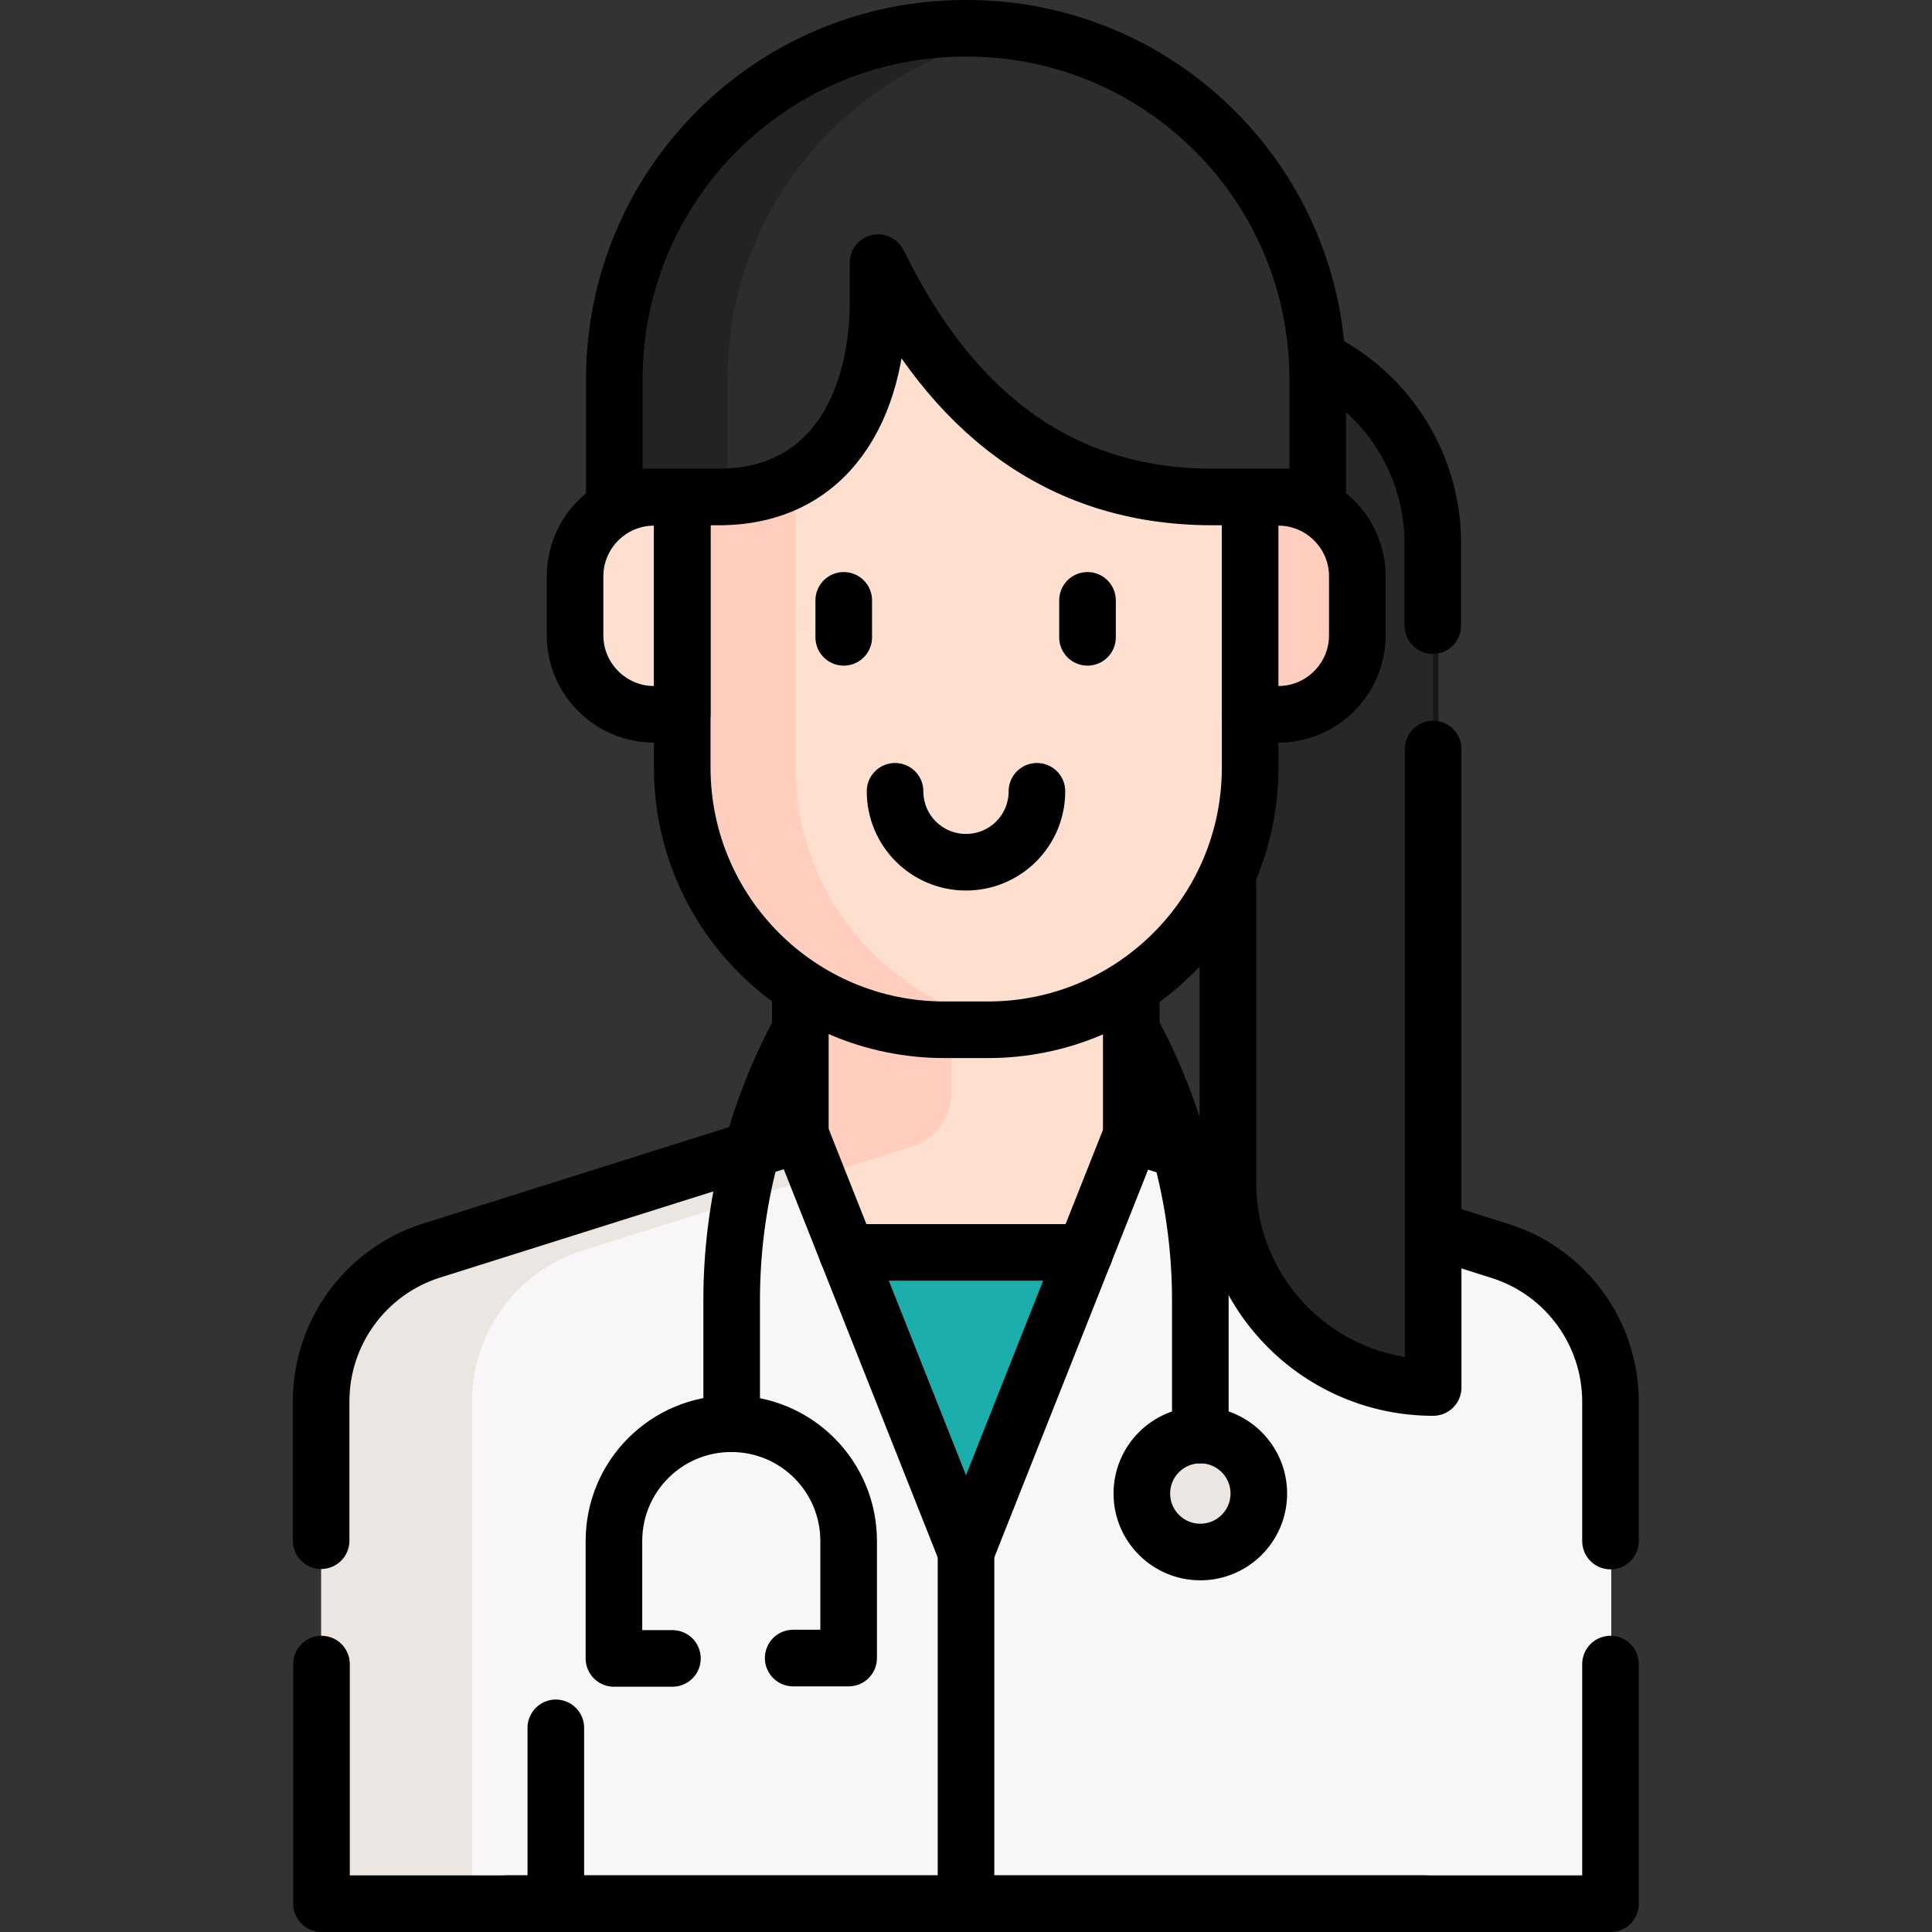
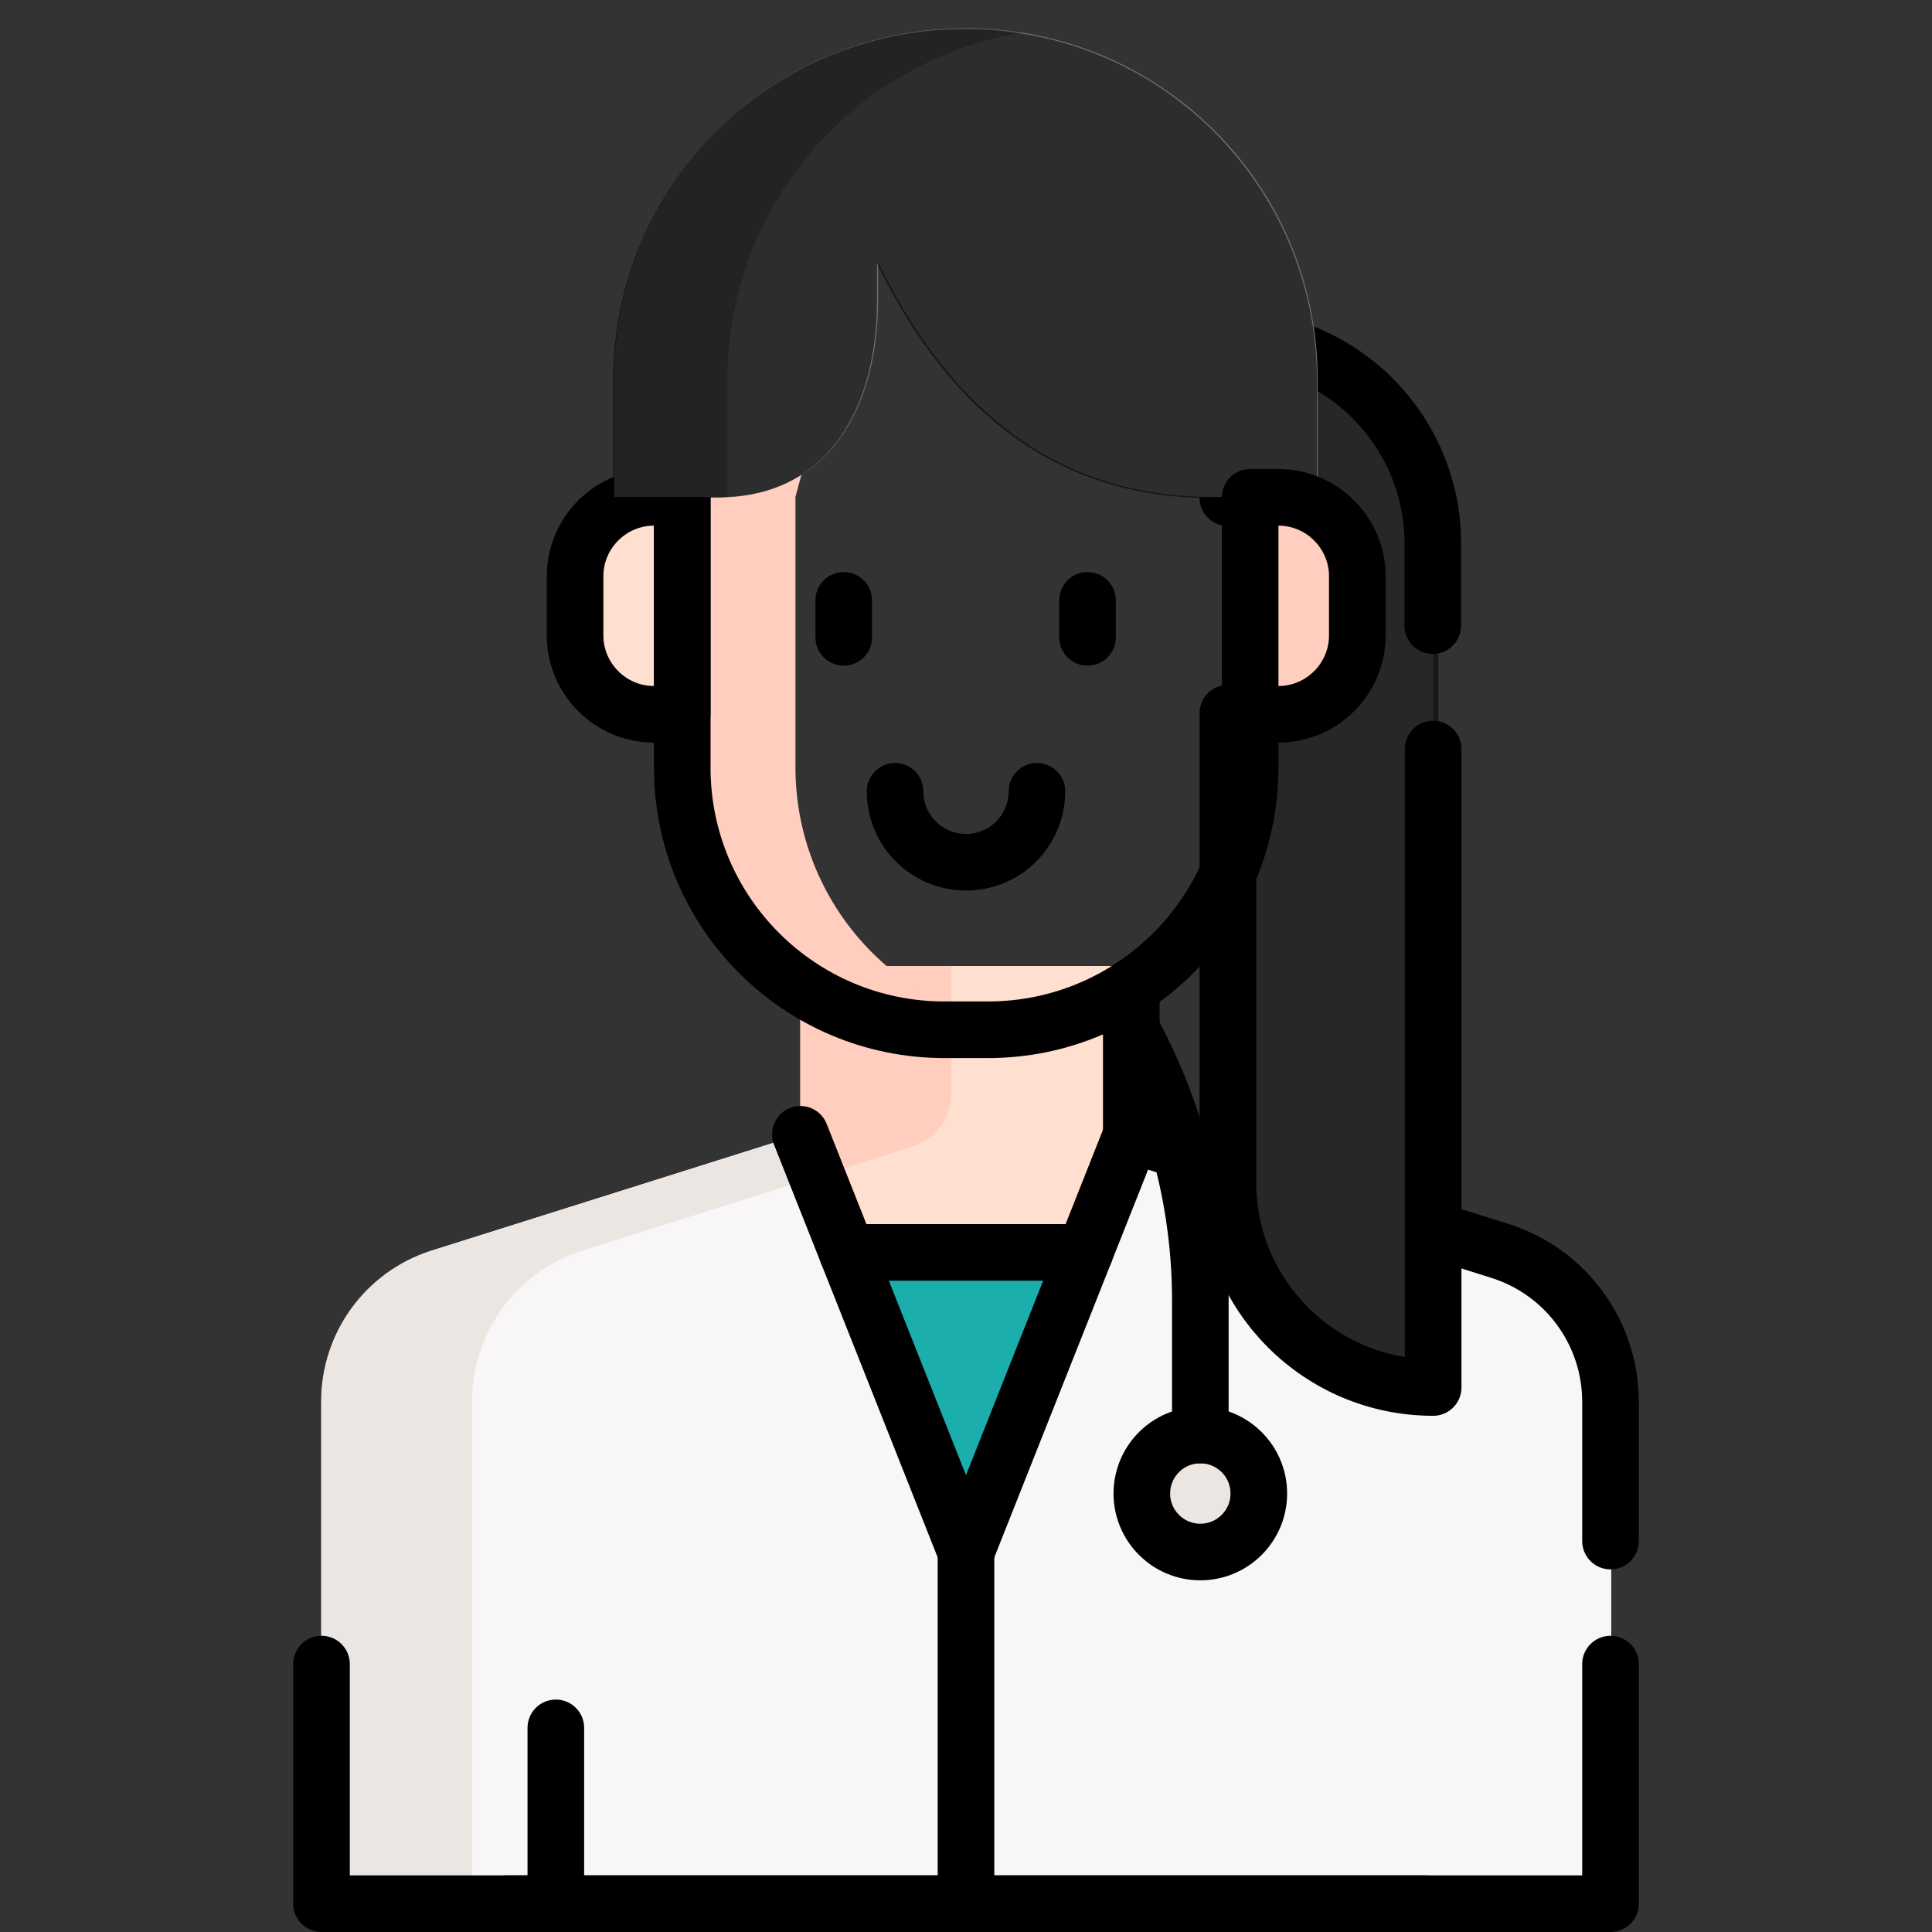
<svg xmlns="http://www.w3.org/2000/svg" version="1.1" id="Capa_1" x="0px" y="0px" viewBox="0 0 512 512" style="enable-background:new 0 0 512 512;" xml:space="preserve">
  <rect x="0" y="0" width="512" height="512" fill="#333333" stroke="none" />
  <style type="text/css">
	.st0{fill:#F8F6F6;}
	.st1{fill:#FFDFCF;}
	.st2{fill:#1CADAD;}
	.st3{fill:#ECE6E3;}
	.st4{fill:#FFCEBF;}
	.st5{fill:none;stroke:#000000;stroke-width:15;stroke-linecap:round;stroke-linejoin:round;stroke-miterlimit:10;}
	.st6{fill:#585555;}
	.st7{opacity:0.55;}
	.st8{fill:#716E6E;}
	.st9{opacity:0.59;}
</style>
  <path class="st0" d="M212.2,300.6l0-44.6h87.8l0,44.6l97.6,30.7c17.5,5.5,29.4,21.7,29.4,40.1v133.1H85.2V371.4  c0-18.2,11.7-34.3,29-39.9L212.2,300.6z" />
  <polygon class="st1" points="299.9,256 299.9,300.6 256,411.3 212.1,300.6 212.1,256 " />
  <polygon class="st2" points="287.5,331.9 224.5,331.9 256,411.3 " />
  <path class="st3" d="M114.1,331.5c-17.3,5.6-29,21.7-29,39.9v133.1h40V371.4c0-18.2,11.7-34.3,29-39.9l62.4-19.7l-4.4-11.2  L114.1,331.5z" />
  <path class="st4" d="M252.1,289.6l0-33.6h-40l0,44.6l0,0l4.4,11.2l25.1-7.9C247.9,302,252.1,296.2,252.1,289.6z" />
  <polyline class="st5" points="85.2,441 85.2,504.5 377.8,504.5 " />
-   <path class="st5" d="M212.1,261.4l0,39.2l-98,30.9c-17.3,5.6-29,21.7-29,39.9v36.9" />
  <line class="st5" x1="147.3" y1="457.9" x2="147.3" y2="504.5" />
  <polyline class="st5" points="299.9,300.6 256,411.3 212.1,300.6 " />
  <circle class="st3" cx="318.1" cy="395.8" r="15.5" />
  <circle class="st5" cx="318.1" cy="395.8" r="15.5" />
-   <path class="st5" d="M210.2,439.4h14.7v-31c0-17.2-13.9-31.1-31.1-31.1l0,0c-17.2,0-31.1,13.9-31.1,31.1v31.1h15.5" />
-   <path class="st5" d="M193.9,377.3v-32.8c0-25.1,6.3-49.7,18.3-71.8l0,0" />
  <path class="st5" d="M318.1,380.3v-35.7c0-25.1-6.3-49.7-18.3-71.8l0,0" />
  <line class="st5" x1="256" y1="411.3" x2="256" y2="504.5" />
  <line class="st5" x1="287.5" y1="331.9" x2="224.5" y2="331.9" />
  <polyline class="st5" points="134.2,504.5 426.8,504.5 426.8,441 " />
  <path class="st5" d="M426.8,408.4v-36.9c0-18.2-11.7-34.3-29-39.9l-98-30.9l0-39.2" />
  <path class="st6" d="M379.8,367.6h-0.4c-29.8,0-54-24.2-54-54v-224h0.4c29.8,0,54,24.2,54,54V367.6z" />
  <path class="st6" d="M379.8,367.6h-0.4c-29.8,0-54-24.2-54-54v-224h0.4c29.8,0,54,24.2,54,54V367.6z" />
  <path class="st5" d="M325.4,131.9V89.7c15,0,28.6,6.1,38.4,15.9c9.8,9.8,15.9,23.4,15.9,38.4v21.8" />
  <path class="st5" d="M379.8,198.5v169.2c-30,0-54.4-24.3-54.4-54.4V189" />
  <path class="st7" d="M327.2,89.8h-0.4v224c0,29.8,24.2,54,54,54h0.4v-224C381.2,114,357,89.8,327.2,89.8z" />
  <path class="st1" d="M180.8,131.8h-15.1c-11.5,0-13.4,9.4-13.4,20.9v15.7c0,11.5,1.8,20.9,13.4,20.9h15.1  C180.8,189.2,180.8,131.8,180.8,131.8z" />
-   <path class="st1" d="M180.8,131.8v71.6c0,38.4,31.1,69.5,69.5,69.5h11.5c38.4,0,69.5-31.1,69.5-69.5v-71.6l-36.4-77.7h-93.2  L180.8,131.8z" />
  <path class="st4" d="M210.8,203.3v-71.6l20.9-77.7h-30l-20.9,77.7v71.6c0,38.4,31.1,69.5,69.5,69.5h11.5c3.1,0,6.2-0.2,9.3-0.6  C237,267.7,210.8,238.6,210.8,203.3z" />
  <path class="st5" d="M331.3,131.8v71.6c0,38.4-31.1,69.5-69.5,69.5h-11.5c-38.4,0-69.5-31.1-69.5-69.5v-71.6" />
  <path class="st5" d="M180.8,131.8h-7.5c-11.5,0-20.9,9.4-20.9,20.9v15.7c0,11.5,9.4,20.9,20.9,20.9h7.5  C180.8,189.2,180.8,131.8,180.8,131.8z" />
  <line class="st5" x1="223.6" y1="159.1" x2="223.6" y2="168.9" />
  <line class="st5" x1="288.2" y1="159.1" x2="288.2" y2="168.9" />
  <path class="st5" d="M237.2,209.7c0,10.4,8.4,18.8,18.8,18.8l0,0c10.4,0,18.8-8.4,18.8-18.8" />
  <path class="st8" d="M232.7,69.6v9.9c0,28.7-13.2,52.1-42,52.2h-27.9v-31.2c0-51.4,41.6-93,93-93h0.4c51.4,0,93,41.6,93,93v31.2  h-27.9c-41.4,0-69.2-23.4-87.7-60.4L232.7,69.6z" />
  <path class="st6" d="M192.8,100.5c0-46.3,33.9-84.7,78.2-91.8c-4.8-0.8-9.8-1.2-14.8-1.2h-0.4c-51.4,0-93,41.6-93,93v31.2h27.9  c0.7,0,1.4,0,2.1-0.1V100.5z" />
  <g class="st9">
    <path d="M270.8,8.9C270.8,8.9,270.8,8.9,270.8,8.9c0,0-0.1,0-0.2,0c-1.1-0.2-2.2-0.3-3.3-0.5c-0.2,0-0.3,0-0.5-0.1   c-1.1-0.1-2.1-0.2-3.2-0.3c-0.1,0-0.2,0-0.3,0c-1.1-0.1-2.2-0.2-3.4-0.2c-0.2,0-0.4,0-0.6,0c-1.1,0-2.3-0.1-3.4-0.1h-0.4   c-51.4,0-93,41.6-93,93v0v31.2v0h27.9c0.7,0,1.4,0,2.1-0.1v0c27.3-1.2,39.9-24.1,39.9-52.1v-9.9l0.9,1.8   c18.5,37,46.3,60.4,87.7,60.4H349v-31.2C349,54.4,315.1,15.9,270.8,8.9z" />
  </g>
-   <path class="st5" d="M232.7,69.6v9.9c0,28.7-13.2,52.1-42,52.2h-27.9v-31.2c0-51.4,41.6-93,93-93h0.4c51.4,0,93,41.6,93,93v31.2  h-27.9c-41.4,0-69.2-23.4-87.7-60.4L232.7,69.6z" />
  <path class="st4" d="M331.3,131.8h15.1c11.5,0,13.4,9.4,13.4,20.9v15.7c0,11.5-1.8,20.9-13.4,20.9h-15.1V131.8z" />
  <path class="st5" d="M331.3,131.8h7.5c11.5,0,20.9,9.4,20.9,20.9v15.7c0,11.5-9.4,20.9-20.9,20.9h-7.5V131.8z" />
</svg>